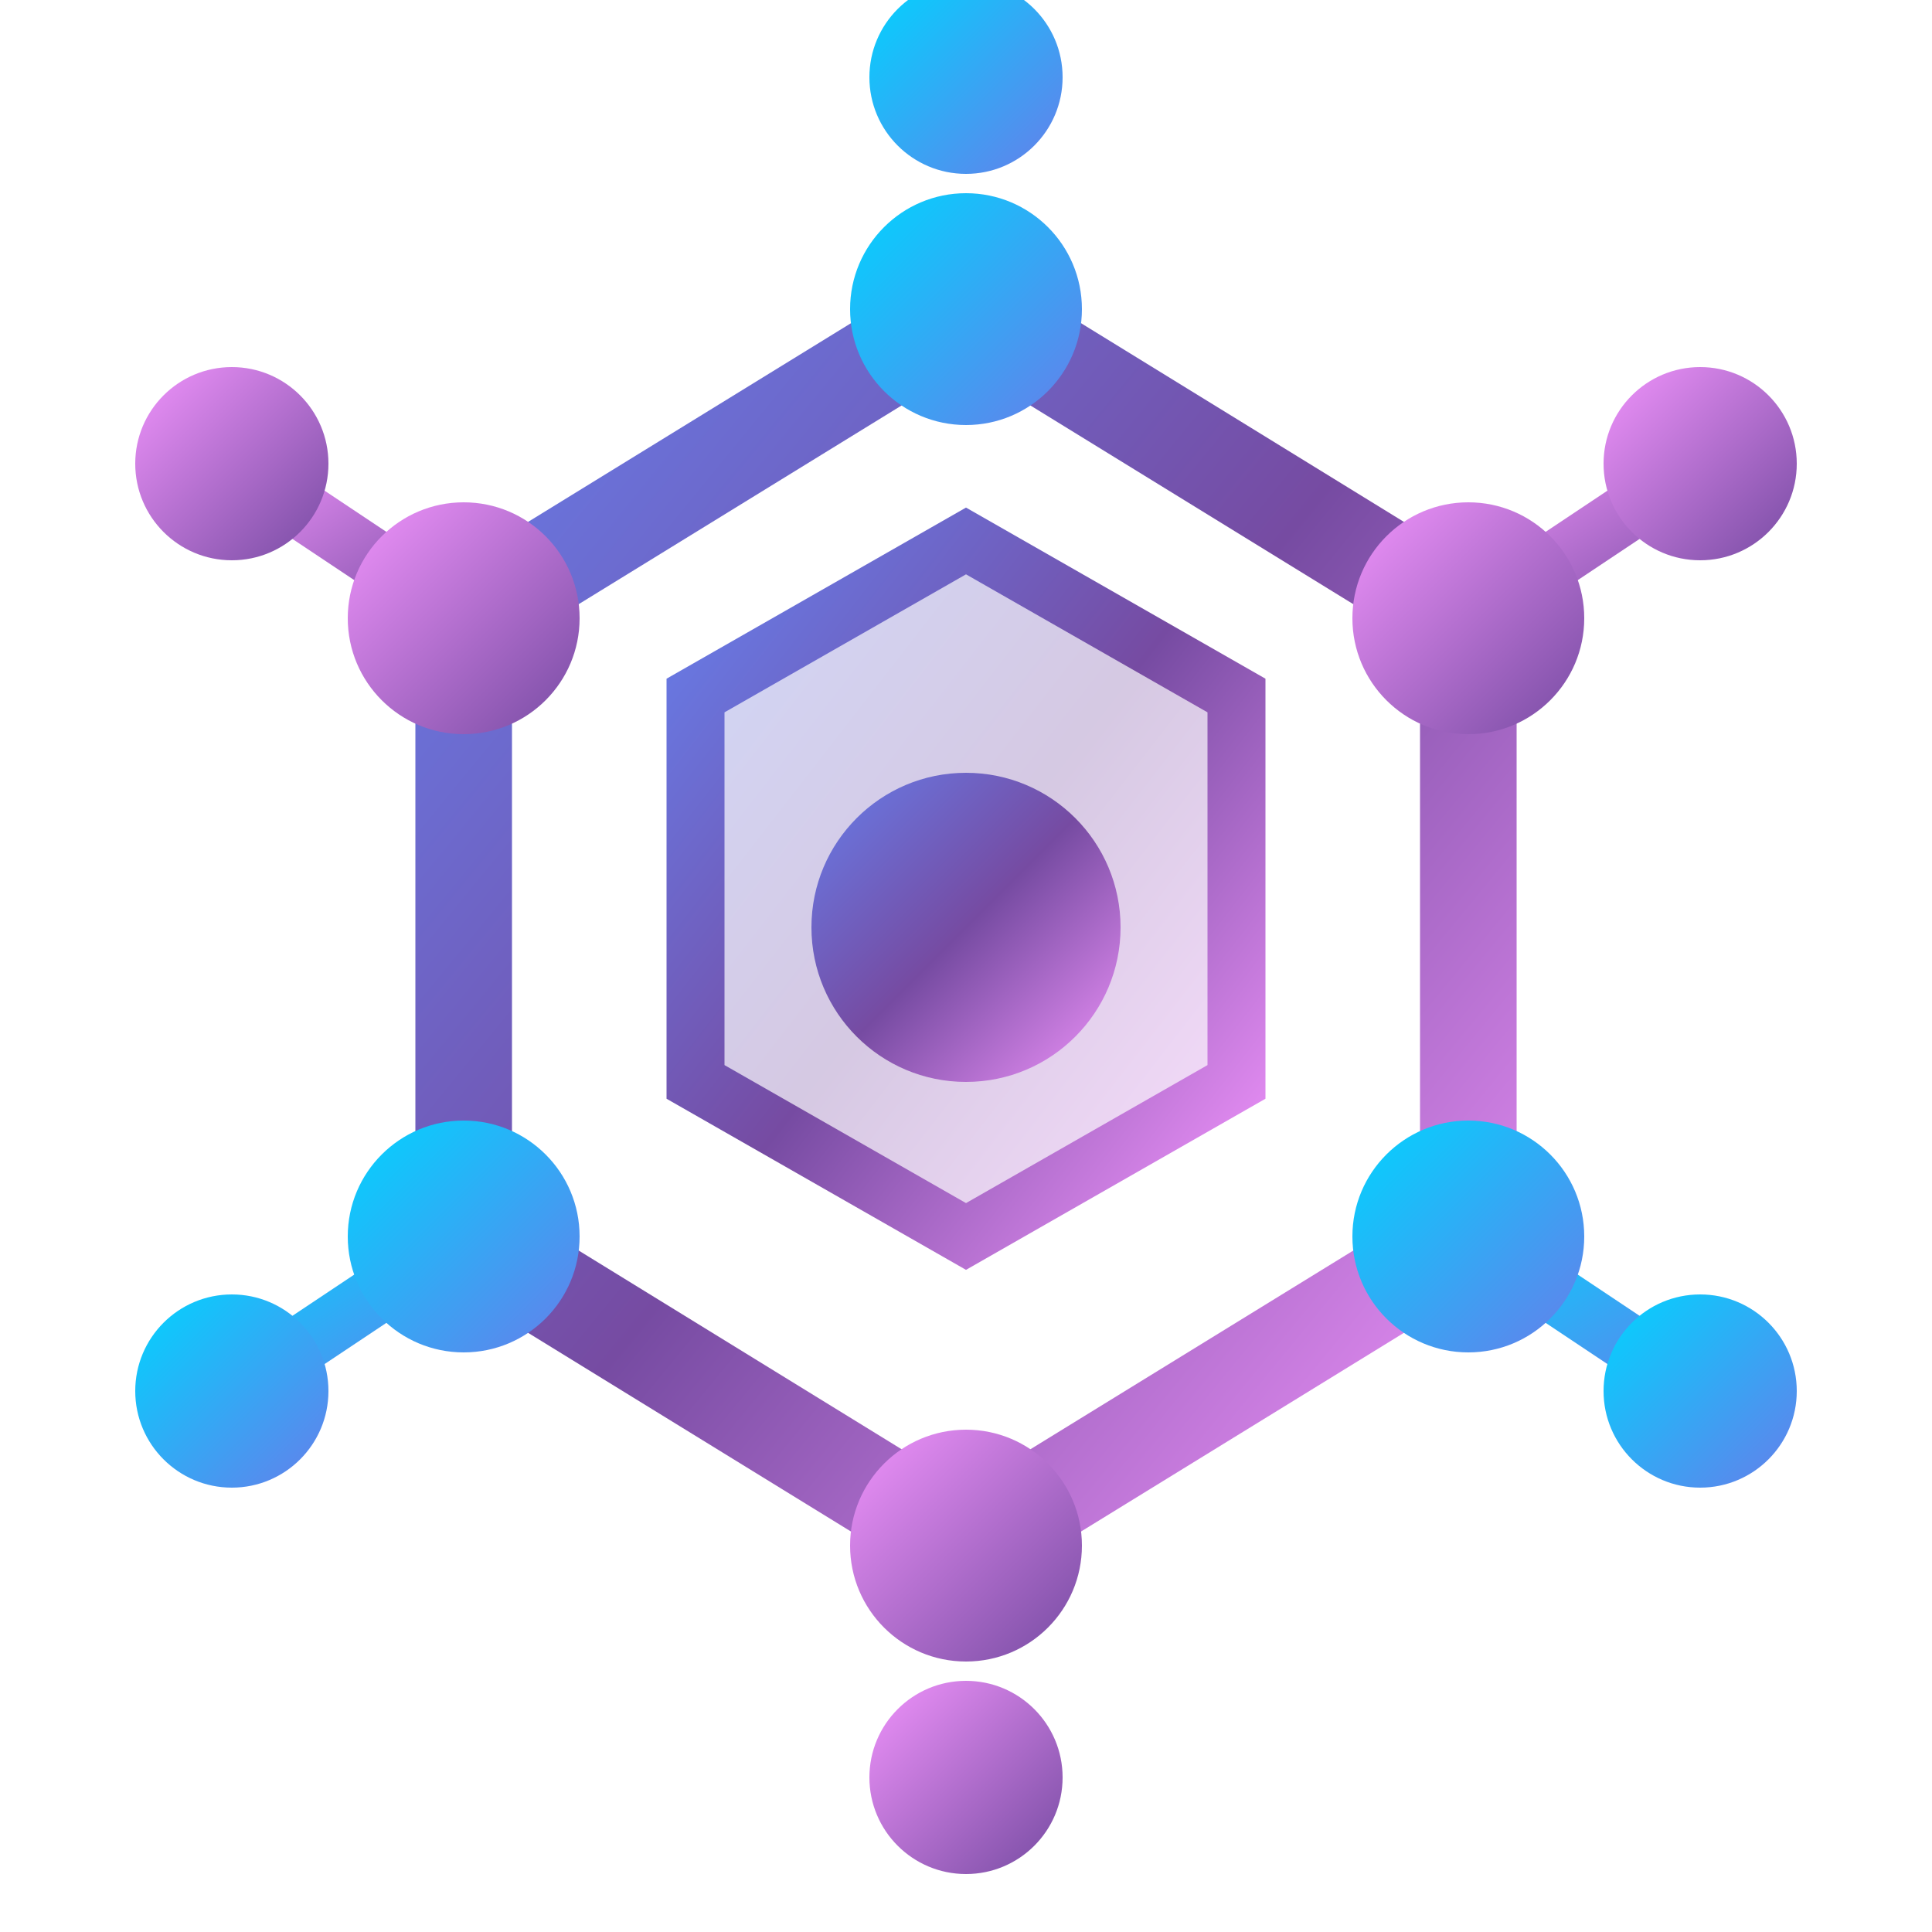
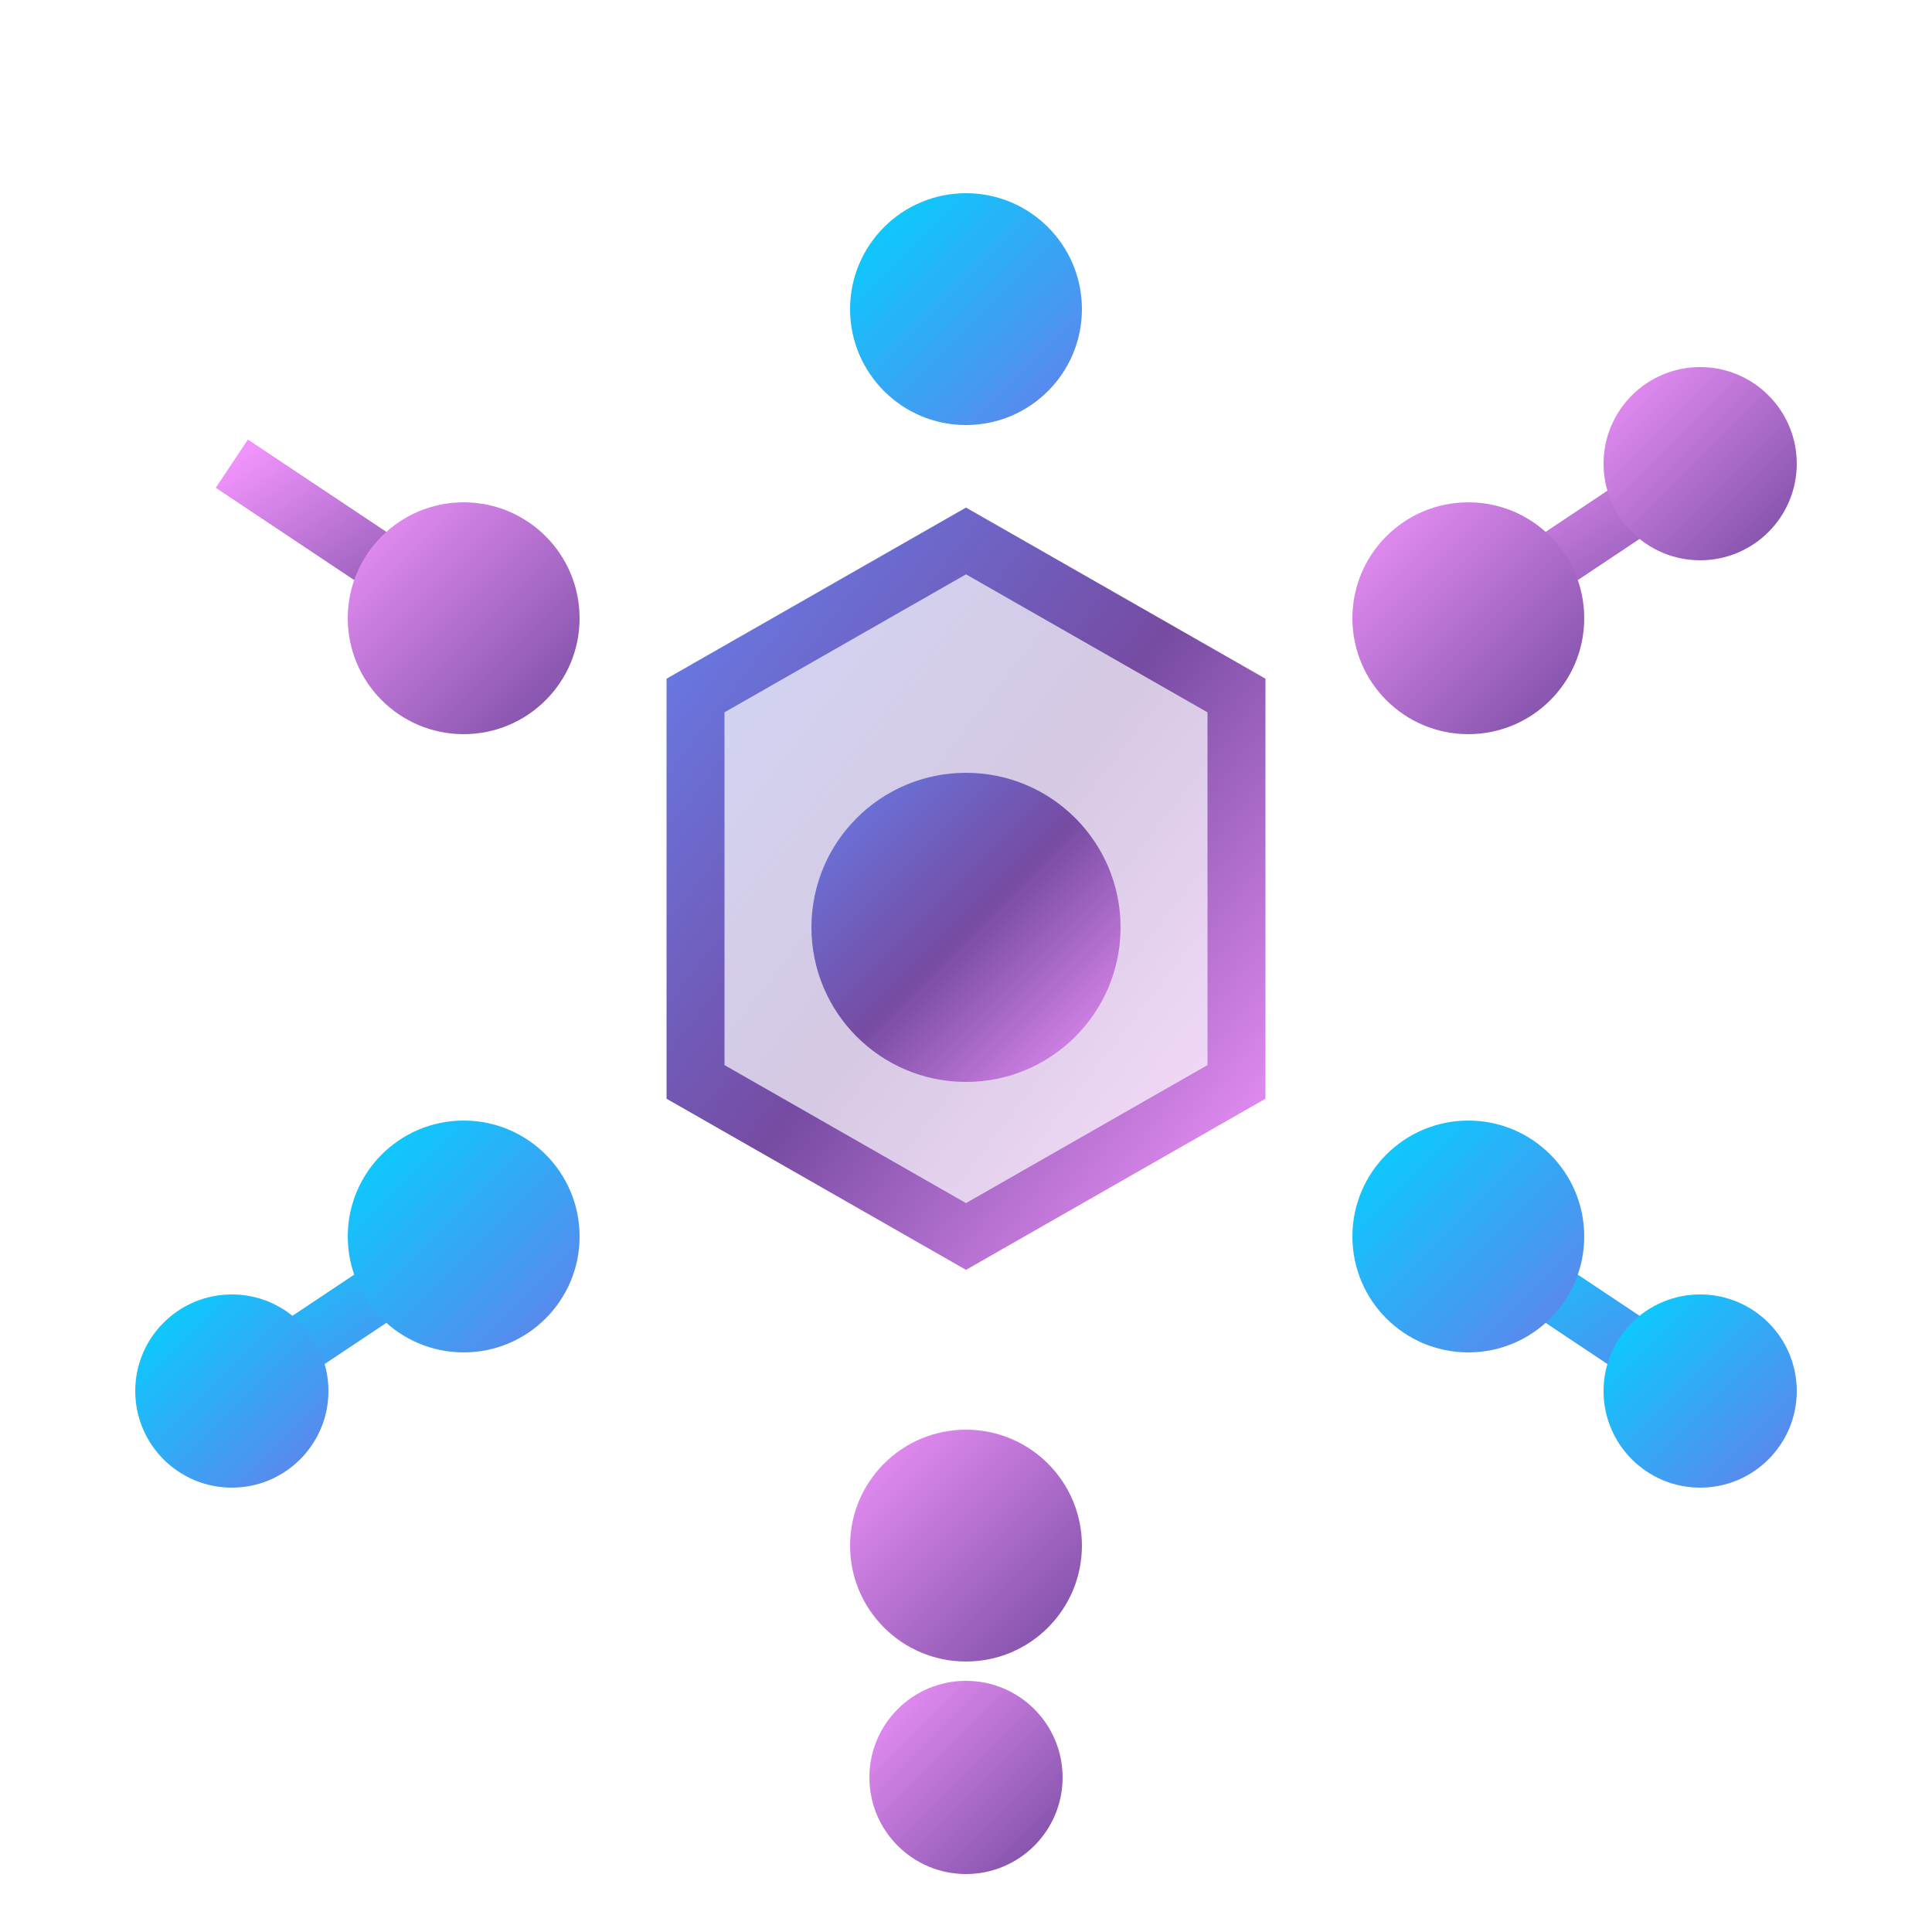
<svg xmlns="http://www.w3.org/2000/svg" viewBox="0 0 50 50" width="50" height="50">
  <defs>
    <linearGradient id="hexGrad" x1="0%" y1="0%" x2="100%" y2="100%">
      <stop offset="0%" style="stop-color:#667eea" />
      <stop offset="50%" style="stop-color:#764ba2" />
      <stop offset="100%" style="stop-color:#f093fb" />
    </linearGradient>
    <linearGradient id="nodeGrad1" x1="0%" y1="0%" x2="100%" y2="100%">
      <stop offset="0%" style="stop-color:#00d4ff" />
      <stop offset="100%" style="stop-color:#667eea" />
    </linearGradient>
    <linearGradient id="nodeGrad2" x1="0%" y1="0%" x2="100%" y2="100%">
      <stop offset="0%" style="stop-color:#f093fb" />
      <stop offset="100%" style="stop-color:#764ba2" />
    </linearGradient>
  </defs>
-   <polygon points="25,8 38,16 38,32 25,40 12,32 12,16" fill="none" stroke="url(#hexGrad)" stroke-width="2.5" />
  <polygon points="25,14 32,18 32,28 25,32 18,28 18,18" fill="url(#hexGrad)" opacity="0.3" />
  <polygon points="25,14 32,18 32,28 25,32 18,28 18,18" fill="none" stroke="url(#hexGrad)" stroke-width="1.5" />
  <line x1="25" y1="8" x2="25" y2="2" stroke="url(#nodeGrad1)" stroke-width="1.5" />
-   <circle cx="25" cy="2" r="2.5" fill="url(#nodeGrad1)" />
  <line x1="38" y1="16" x2="44" y2="12" stroke="url(#nodeGrad2)" stroke-width="1.5" />
  <circle cx="44" cy="12" r="2.5" fill="url(#nodeGrad2)" />
  <line x1="38" y1="32" x2="44" y2="36" stroke="url(#nodeGrad1)" stroke-width="1.5" />
  <circle cx="44" cy="36" r="2.5" fill="url(#nodeGrad1)" />
  <line x1="25" y1="40" x2="25" y2="46" stroke="url(#nodeGrad2)" stroke-width="1.5" />
  <circle cx="25" cy="46" r="2.5" fill="url(#nodeGrad2)" />
  <line x1="12" y1="32" x2="6" y2="36" stroke="url(#nodeGrad1)" stroke-width="1.5" />
  <circle cx="6" cy="36" r="2.5" fill="url(#nodeGrad1)" />
  <line x1="12" y1="16" x2="6" y2="12" stroke="url(#nodeGrad2)" stroke-width="1.5" />
-   <circle cx="6" cy="12" r="2.5" fill="url(#nodeGrad2)" />
  <circle cx="25" cy="8" r="3" fill="url(#nodeGrad1)" />
  <circle cx="38" cy="16" r="3" fill="url(#nodeGrad2)" />
  <circle cx="38" cy="32" r="3" fill="url(#nodeGrad1)" />
  <circle cx="25" cy="40" r="3" fill="url(#nodeGrad2)" />
  <circle cx="12" cy="32" r="3" fill="url(#nodeGrad1)" />
  <circle cx="12" cy="16" r="3" fill="url(#nodeGrad2)" />
  <circle cx="25" cy="24" r="4" fill="url(#hexGrad)" />
</svg>